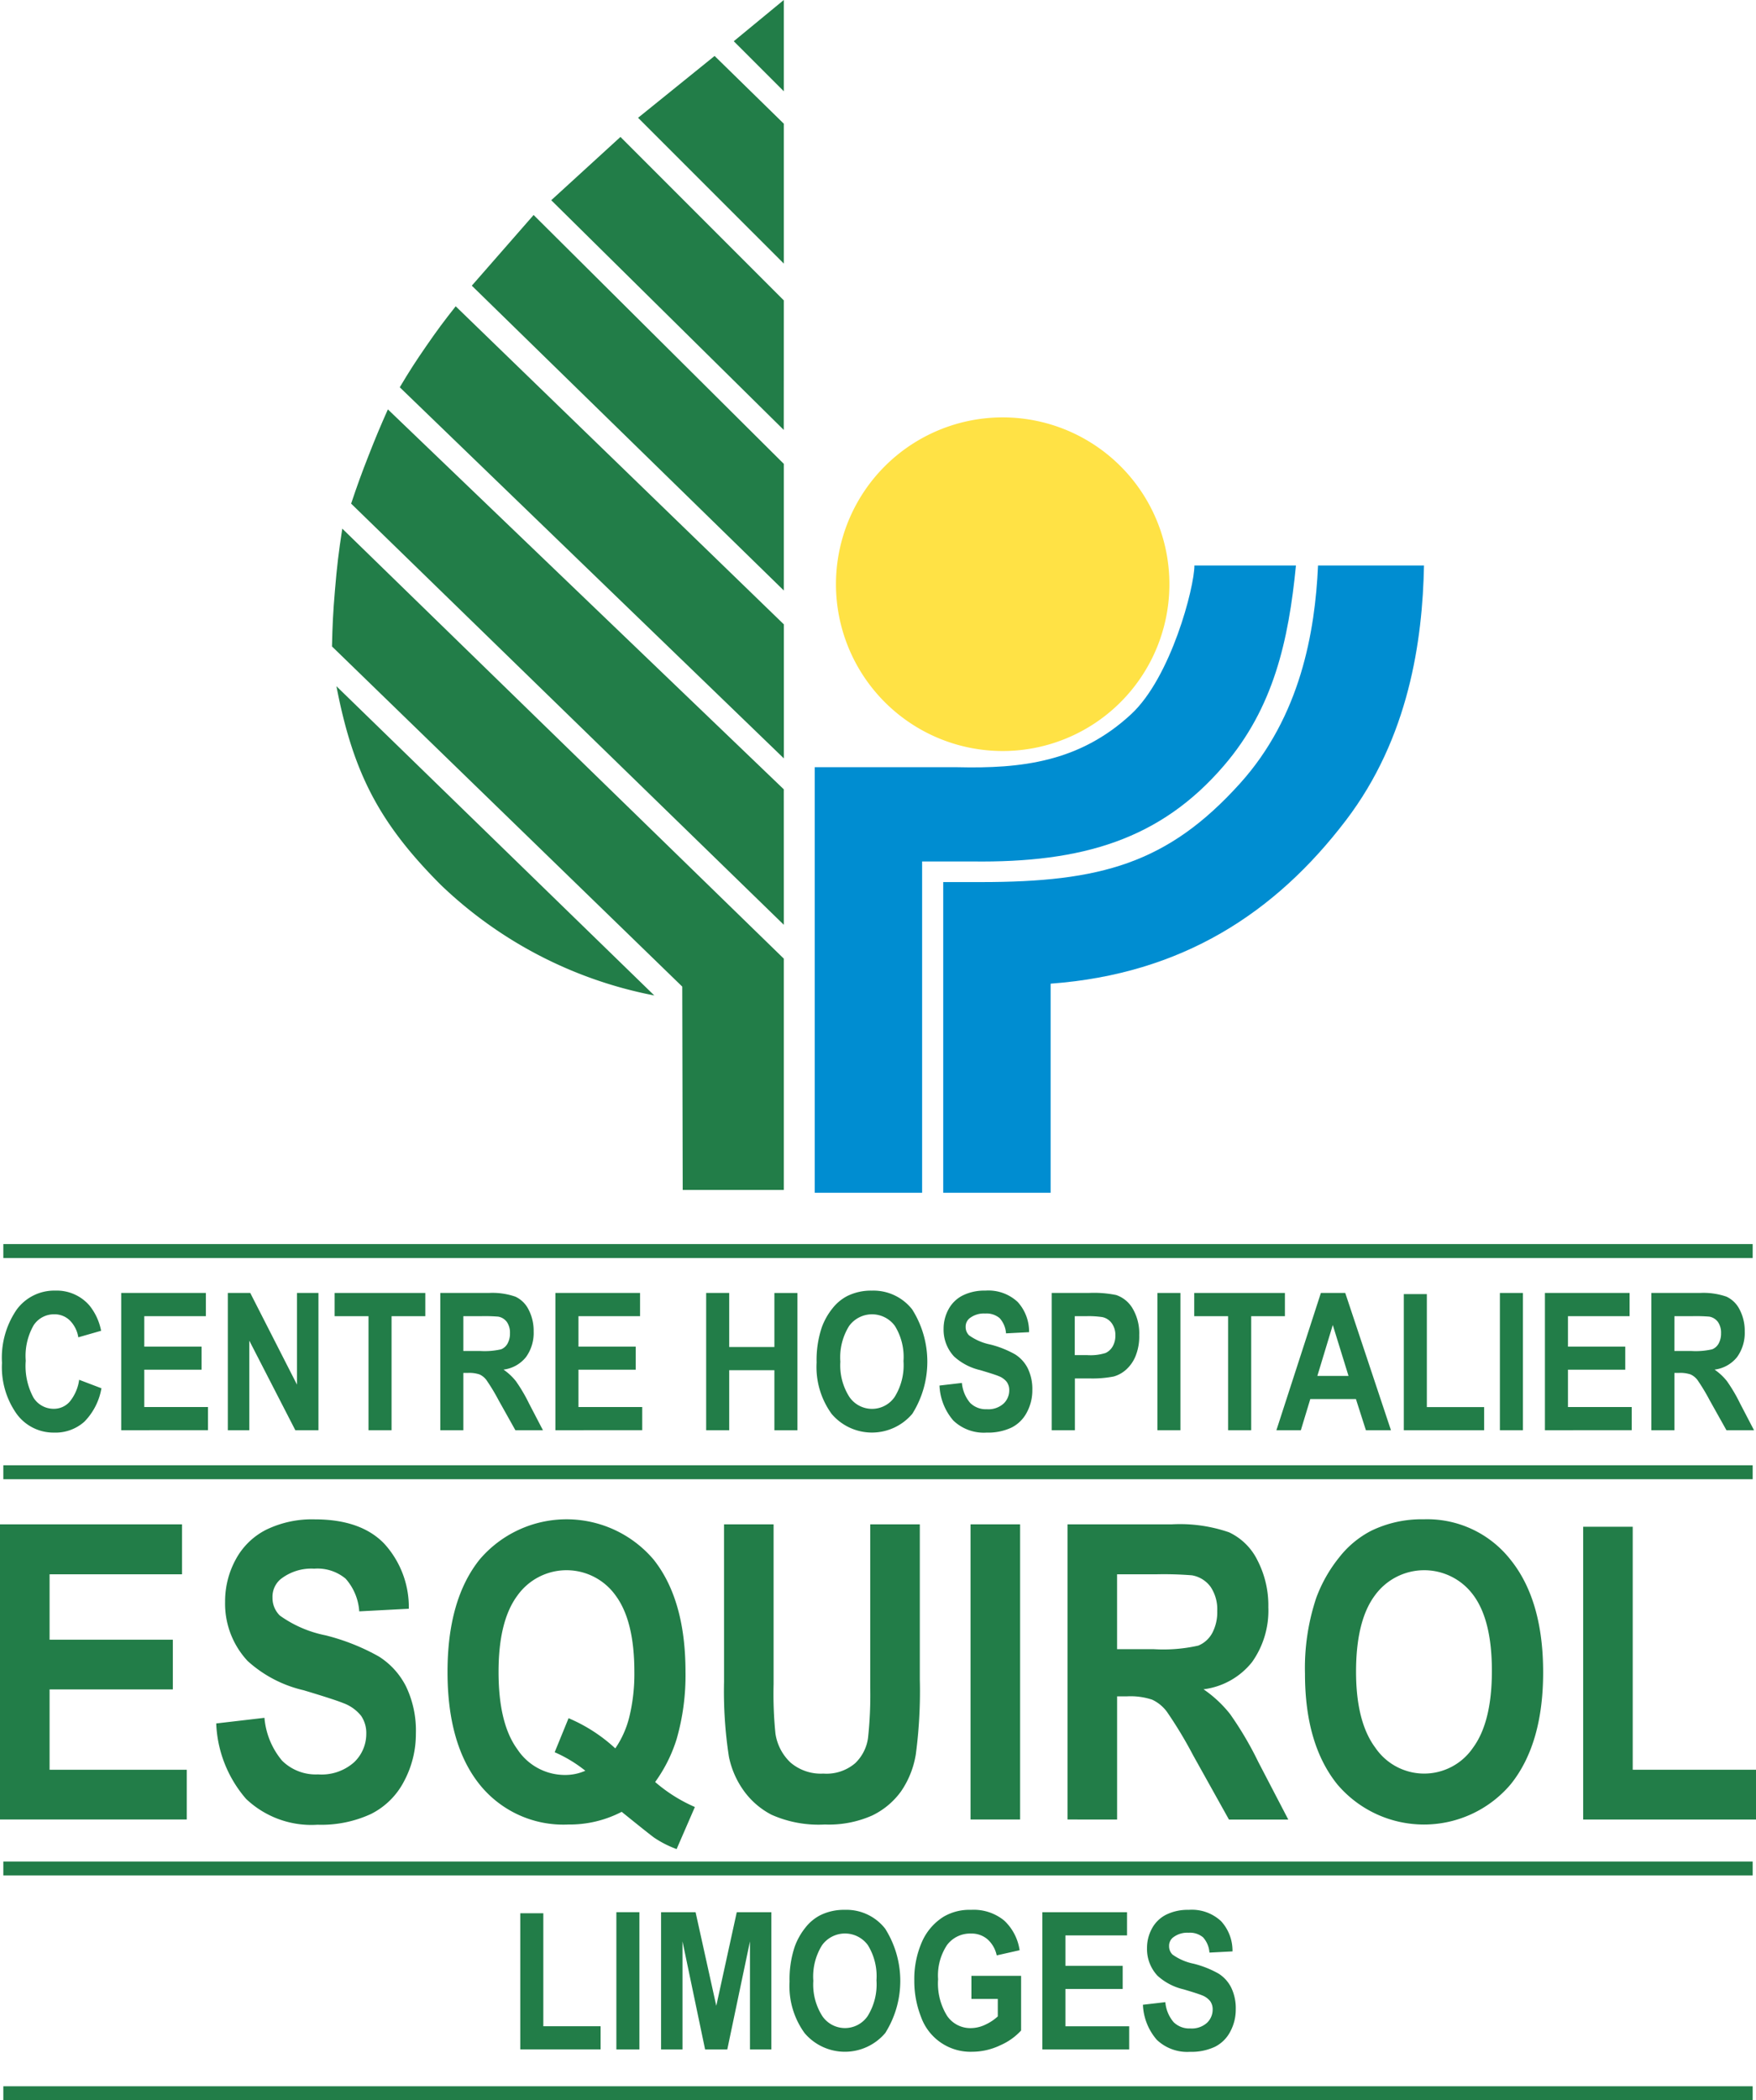
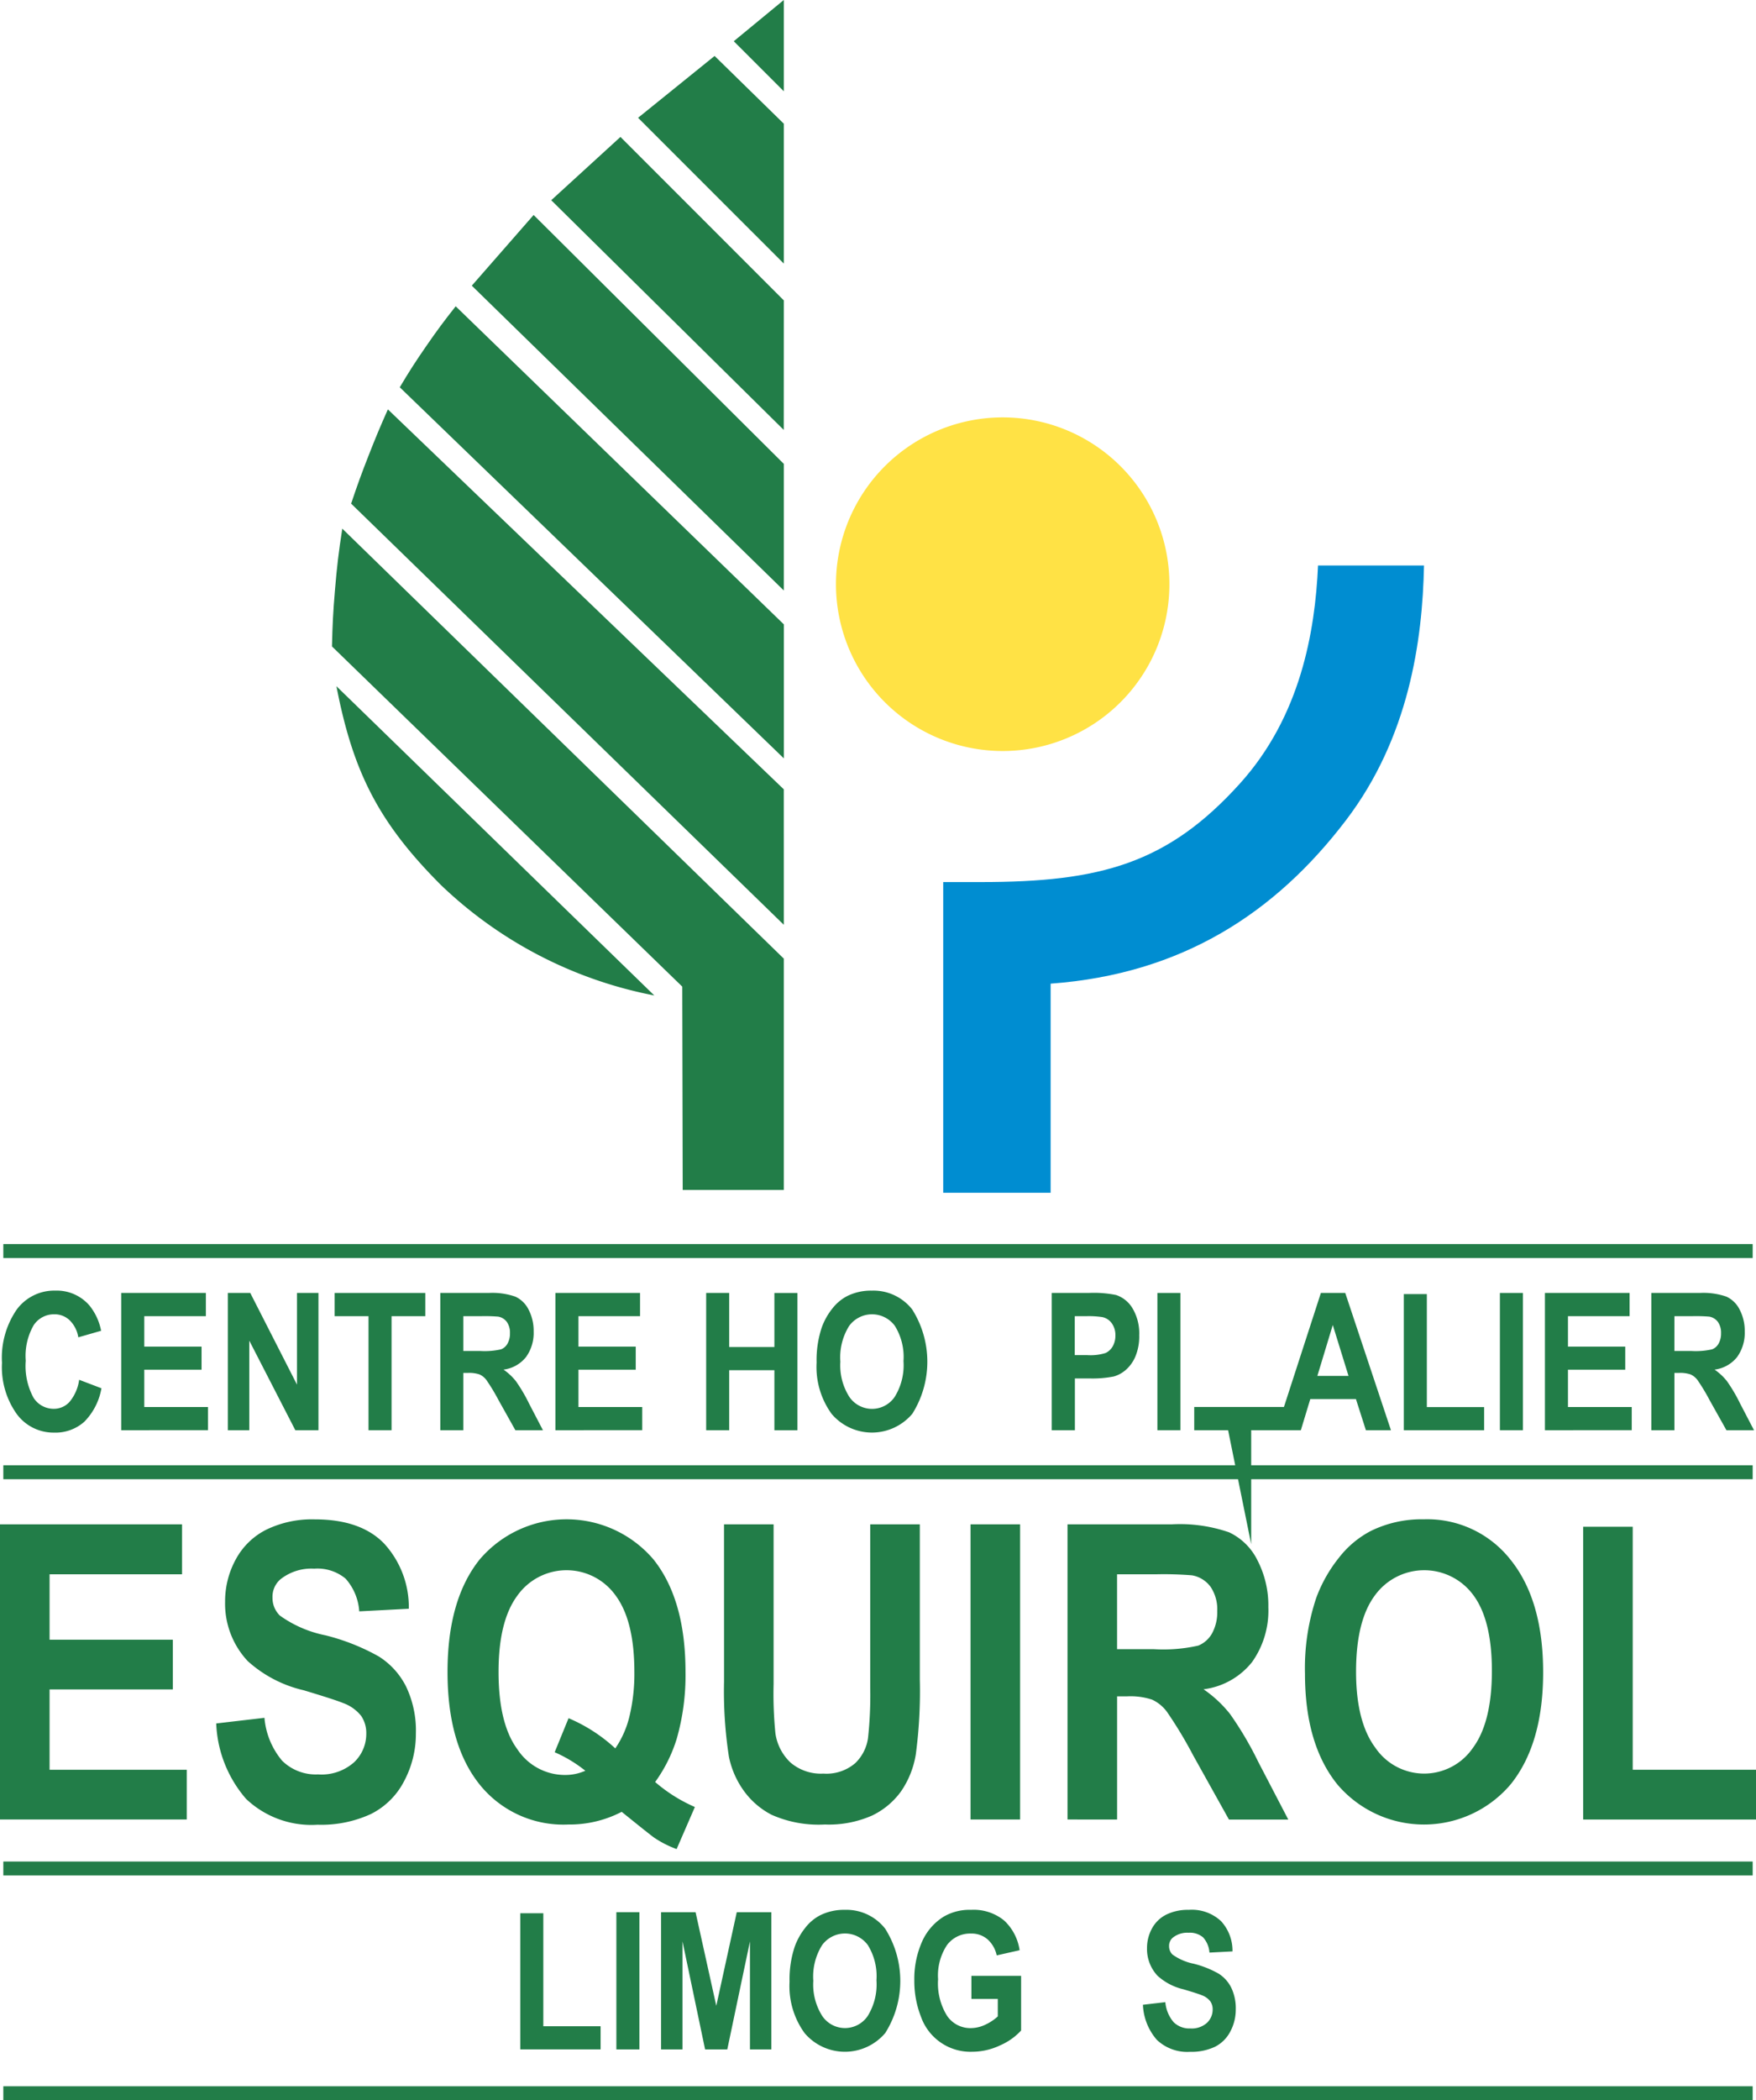
<svg xmlns="http://www.w3.org/2000/svg" width="147.156" height="175.898" viewBox="0 0 147.156 175.898">
  <defs>
    <clipPath id="clip-path">
      <rect id="Rectangle_181" data-name="Rectangle 181" width="147.156" height="175.898" fill="none" />
    </clipPath>
  </defs>
  <g id="logo-ch-esquirol-limoges" transform="translate(0 -0.001)">
    <rect id="Rectangle_173" data-name="Rectangle 173" width="146.598" height="1.167" transform="translate(0.279 174.732)" fill="#227d48" />
    <rect id="Rectangle_174" data-name="Rectangle 174" width="146.598" height="1.167" transform="translate(0.279 155.909)" fill="#227d48" />
    <rect id="Rectangle_175" data-name="Rectangle 175" width="146.598" height="1.167" transform="translate(0.279 122.723)" fill="#227d48" />
    <rect id="Rectangle_176" data-name="Rectangle 176" width="146.598" height="1.167" transform="translate(0.279 104.195)" fill="#227d48" />
    <g id="Groupe_577" data-name="Groupe 577" transform="translate(0 0.001)">
      <g id="Groupe_576" data-name="Groupe 576" transform="translate(0 0)" clip-path="url(#clip-path)">
        <path id="Tracé_769" data-name="Tracé 769" d="M499.482,263.226a13.971,13.971,0,1,1,13.969,13.97,13.971,13.971,0,0,1-13.969-13.97" transform="translate(-429.426 -214.296)" fill="#ffe245" />
        <path id="Tracé_770" data-name="Tracé 770" d="M227.75,371.064l-.038-17.03-29.353-28.49c.04-1.83.094-2.863.247-4.687.169-2.027.306-3.169.616-5.18l37,36.013v19.374Z" transform="translate(-170.538 -271.402)" fill="#227d48" />
        <path id="Tracé_771" data-name="Tracé 771" d="M227.638,435.669,201,409.769c1.387,7.2,3.555,11.447,8.756,16.649a35.551,35.551,0,0,0,17.884,9.251" transform="translate(-172.806 -352.296)" fill="#227d48" />
        <path id="Tracé_772" data-name="Tracé 772" d="M246.051,287.621l-36.26-35.274c.538-1.6.864-2.5,1.48-4.07.59-1.506.944-2.347,1.6-3.823l33.177,31.82Z" transform="translate(-180.366 -210.167)" fill="#227d48" />
        <path id="Tracé_773" data-name="Tracé 773" d="M271,209.541l-27.5-26.64c-1,1.266-1.548,2-2.466,3.33s-1.4,2.078-2.221,3.453L271,220.765Z" transform="translate(-205.312 -157.248)" fill="#227d48" />
        <path id="Tracé_774" data-name="Tracé 774" d="M308.041,149.223l-20.967-20.844-5.18,5.92,26.147,25.53Z" transform="translate(-242.356 -110.373)" fill="#227d48" />
        <path id="Tracé_775" data-name="Tracé 775" d="M442.61,0V7.647l-4.194-4.193Z" transform="translate(-376.925 -0.001)" fill="#227d48" />
        <path id="Tracé_776" data-name="Tracé 776" d="M393.473,39.085l-5.8-5.674-6.413,5.18L393.473,50.8Z" transform="translate(-327.788 -28.725)" fill="#227d48" />
        <path id="Tracé_777" data-name="Tracé 777" d="M348.869,95.465l-13.69-13.69-5.8,5.3,19.486,19.24Z" transform="translate(-283.184 -70.306)" fill="#227d48" />
-         <path id="Tracé_778" data-name="Tracé 778" d="M486.781,390.2V354.557h11.964c5.3.124,10.2-.408,14.554-4.44,3.33-3.083,5.3-10.606,5.3-12.457h8.51c-.617,6.29-1.873,11.925-6.043,16.773-5.3,6.166-11.84,8.14-21.091,8.017h-4.194V390.2Z" transform="translate(-418.506 -290.301)" fill="#008dd1" />
        <path id="Tracé_779" data-name="Tracé 779" d="M563.554,390.2V364.177h3.168c9.991,0,15.639-1.538,21.706-8.263,5.065-5.615,6.289-12.7,6.537-18.254h8.88c-.123,6.29-1.263,14.415-6.537,21.337-5.919,7.77-13.749,12.881-24.752,13.689V390.2Z" transform="translate(-484.511 -290.301)" fill="#008dd1" />
        <path id="Tracé_780" data-name="Tracé 780" d="M7.651,778.144l1.873.713a5.277,5.277,0,0,1-1.432,2.8,3.629,3.629,0,0,1-2.542.912A3.814,3.814,0,0,1,2.417,781a6.762,6.762,0,0,1-1.227-4.278,7.115,7.115,0,0,1,1.233-4.457,3.908,3.908,0,0,1,3.243-1.588,3.622,3.622,0,0,1,2.852,1.246,4.836,4.836,0,0,1,.979,2.118l-1.912.548a2.558,2.558,0,0,0-.708-1.411,1.819,1.819,0,0,0-1.308-.517,2.036,2.036,0,0,0-1.727.918,5.173,5.173,0,0,0-.662,2.971,5.563,5.563,0,0,0,.653,3.1,1.991,1.991,0,0,0,1.7.926,1.758,1.758,0,0,0,1.325-.589,3.678,3.678,0,0,0,.8-1.85" transform="translate(-1.023 -662.585)" fill="#227d48" />
        <path id="Tracé_781" data-name="Tracé 781" d="M72.427,783.568V772.073h7.095v1.945H74.36v2.549h4.8V778.5h-4.8v3.128H79.7v1.937Z" transform="translate(-62.269 -663.784)" fill="#227d48" />
        <path id="Tracé_782" data-name="Tracé 782" d="M136.132,783.568V772.073h1.879l3.915,7.676v-7.676h1.8v11.495h-1.938l-3.857-7.5v7.5Z" transform="translate(-117.039 -663.784)" fill="#227d48" />
        <path id="Tracé_783" data-name="Tracé 783" d="M202.767,783.568v-9.55h-2.839v-1.945h7.6v1.945H204.7v9.55Z" transform="translate(-171.886 -663.784)" fill="#227d48" />
        <path id="Tracé_784" data-name="Tracé 784" d="M263.068,783.568V772.073h4.066a5.867,5.867,0,0,1,2.228.31,2.34,2.34,0,0,1,1.113,1.1,3.829,3.829,0,0,1,.417,1.811,3.454,3.454,0,0,1-.633,2.137,2.855,2.855,0,0,1-1.892,1.062,4.8,4.8,0,0,1,1.035.965,13.451,13.451,0,0,1,1.1,1.867l1.168,2.243h-2.31l-1.4-2.5a16.515,16.515,0,0,0-1.018-1.69,1.5,1.5,0,0,0-.581-.479,2.683,2.683,0,0,0-.972-.13H265v4.8ZM265,776.934h1.43a6.164,6.164,0,0,0,1.736-.142,1.072,1.072,0,0,0,.541-.486,1.725,1.725,0,0,0,.2-.862,1.568,1.568,0,0,0-.257-.937,1.139,1.139,0,0,0-.728-.451,13.645,13.645,0,0,0-1.41-.039H265Z" transform="translate(-226.171 -663.784)" fill="#227d48" />
        <path id="Tracé_785" data-name="Tracé 785" d="M331.84,783.568V772.073h7.095v1.945h-5.162v2.549h4.8V778.5h-4.8v3.128h5.344v1.937Z" transform="translate(-285.297 -663.784)" fill="#227d48" />
        <path id="Tracé_786" data-name="Tracé 786" d="M421.922,783.568V772.073h1.931V776.6h3.786v-4.524h1.932v11.495h-1.932v-5.027h-3.786v5.027Z" transform="translate(-362.744 -663.784)" fill="#227d48" />
        <path id="Tracé_787" data-name="Tracé 787" d="M487.906,776.692a8.613,8.613,0,0,1,.438-2.948,5.579,5.579,0,0,1,.89-1.576,3.794,3.794,0,0,1,1.237-1.035,4.493,4.493,0,0,1,2.062-.454,4.126,4.126,0,0,1,3.384,1.576,8.19,8.19,0,0,1,.01,8.739,4.43,4.43,0,0,1-6.762.009,6.694,6.694,0,0,1-1.259-4.31m1.991-.078a4.91,4.91,0,0,0,.75,2.959,2.3,2.3,0,0,0,3.8.008,5.018,5.018,0,0,0,.74-3,4.934,4.934,0,0,0-.721-2.948,2.374,2.374,0,0,0-3.84.012,4.962,4.962,0,0,0-.731,2.968" transform="translate(-419.473 -662.585)" fill="#227d48" />
-         <path id="Tracé_788" data-name="Tracé 788" d="M561.325,778.629l1.88-.219a2.982,2.982,0,0,0,.688,1.669,1.865,1.865,0,0,0,1.4.533,1.9,1.9,0,0,0,1.406-.474,1.52,1.52,0,0,0,.472-1.11,1.179,1.179,0,0,0-.2-.693,1.572,1.572,0,0,0-.695-.5q-.339-.142-1.546-.5a4.879,4.879,0,0,1-2.18-1.138,3.274,3.274,0,0,1-.88-2.312,3.391,3.391,0,0,1,.413-1.643,2.76,2.76,0,0,1,1.2-1.164,4.08,4.08,0,0,1,1.882-.4,3.591,3.591,0,0,1,2.711.948,3.665,3.665,0,0,1,.956,2.532l-1.931.1a2.115,2.115,0,0,0-.533-1.274,1.712,1.712,0,0,0-1.222-.389,1.941,1.941,0,0,0-1.319.416.9.9,0,0,0-.307.714.961.961,0,0,0,.287.7,4.633,4.633,0,0,0,1.776.767,8.318,8.318,0,0,1,2.084.828,2.93,2.93,0,0,1,1.057,1.168,3.966,3.966,0,0,1,.383,1.83,3.887,3.887,0,0,1-.457,1.851,2.925,2.925,0,0,1-1.292,1.281,4.616,4.616,0,0,1-2.082.42,3.694,3.694,0,0,1-2.787-1.008,4.772,4.772,0,0,1-1.162-2.936" transform="translate(-482.595 -662.585)" fill="#227d48" />
        <path id="Tracé_789" data-name="Tracé 789" d="M628.384,783.569V772.074h3.1a9.35,9.35,0,0,1,2.3.173,2.535,2.535,0,0,1,1.378,1.125,4.094,4.094,0,0,1,.555,2.238,4.374,4.374,0,0,1-.32,1.781,3.071,3.071,0,0,1-.811,1.133,2.628,2.628,0,0,1-1,.545,9.233,9.233,0,0,1-2,.165h-1.26v4.335Zm1.931-9.55v3.262h1.057a4.211,4.211,0,0,0,1.528-.18,1.338,1.338,0,0,0,.6-.565,1.786,1.786,0,0,0,.219-.894,1.678,1.678,0,0,0-.307-1.035,1.3,1.3,0,0,0-.777-.509,7.731,7.731,0,0,0-1.389-.078Z" transform="translate(-540.248 -663.785)" fill="#227d48" />
        <rect id="Rectangle_177" data-name="Rectangle 177" width="1.931" height="11.495" transform="translate(96.992 108.289)" fill="#227d48" />
-         <path id="Tracé_790" data-name="Tracé 790" d="M716.364,783.568v-9.55h-2.839v-1.945h7.6v1.945H718.3v9.55Z" transform="translate(-613.447 -663.784)" fill="#227d48" />
+         <path id="Tracé_790" data-name="Tracé 790" d="M716.364,783.568h-2.839v-1.945h7.6v1.945H718.3v9.55Z" transform="translate(-613.447 -663.784)" fill="#227d48" />
        <path id="Tracé_791" data-name="Tracé 791" d="M772.223,783.568h-2.1l-.835-2.61h-3.824l-.791,2.61h-2.049l3.727-11.495h2.042Zm-3.556-4.548-1.319-4.264-1.292,4.264Z" transform="translate(-655.659 -663.784)" fill="#227d48" />
        <path id="Tracé_792" data-name="Tracé 792" d="M838.747,784.147v-11.4h1.931v9.463h4.8v1.937Z" transform="translate(-721.106 -664.362)" fill="#227d48" />
        <rect id="Rectangle_178" data-name="Rectangle 178" width="1.931" height="11.495" transform="translate(125.694 108.289)" fill="#227d48" />
        <path id="Tracé_793" data-name="Tracé 793" d="M923.058,783.568V772.073h7.094v1.945h-5.163v2.549h4.8V778.5h-4.8v3.128h5.345v1.937Z" transform="translate(-793.591 -663.784)" fill="#227d48" />
        <path id="Tracé_794" data-name="Tracé 794" d="M986.667,783.568V772.073h4.065a5.872,5.872,0,0,1,2.229.31,2.345,2.345,0,0,1,1.111,1.1,3.808,3.808,0,0,1,.418,1.811,3.459,3.459,0,0,1-.632,2.137,2.863,2.863,0,0,1-1.894,1.062,4.806,4.806,0,0,1,1.035.965,13.537,13.537,0,0,1,1.1,1.867l1.168,2.243h-2.31l-1.4-2.5a16.622,16.622,0,0,0-1.017-1.69,1.516,1.516,0,0,0-.582-.479,2.682,2.682,0,0,0-.973-.13H988.6v4.8Zm1.931-6.634h1.43a6.151,6.151,0,0,0,1.735-.142,1.076,1.076,0,0,0,.543-.486,1.734,1.734,0,0,0,.2-.862,1.562,1.562,0,0,0-.258-.937,1.139,1.139,0,0,0-.728-.451,13.614,13.614,0,0,0-1.41-.039H988.6Z" transform="translate(-848.279 -663.784)" fill="#227d48" />
        <path id="Tracé_795" data-name="Tracé 795" d="M0,934.957v-24.72H15.256v4.182H4.155v5.48h10.33v4.165H4.155v6.728H15.65v4.165Z" transform="translate(0 -782.569)" fill="#227d48" />
        <path id="Tracé_796" data-name="Tracé 796" d="M129.19,924.33l4.042-.472a6.412,6.412,0,0,0,1.48,3.592,4.011,4.011,0,0,0,3.011,1.147,4.1,4.1,0,0,0,3.025-1.02,3.274,3.274,0,0,0,1.017-2.386,2.548,2.548,0,0,0-.428-1.492,3.394,3.394,0,0,0-1.495-1.071q-.73-.3-3.327-1.079a10.493,10.493,0,0,1-4.688-2.445,7.043,7.043,0,0,1-1.894-4.974,7.3,7.3,0,0,1,.891-3.533,5.934,5.934,0,0,1,2.569-2.5,8.786,8.786,0,0,1,4.049-.86q3.874,0,5.832,2.04a7.885,7.885,0,0,1,2.056,5.446l-4.155.219a4.575,4.575,0,0,0-1.143-2.74,3.69,3.69,0,0,0-2.632-.835,4.171,4.171,0,0,0-2.834.894,1.931,1.931,0,0,0-.66,1.534,2.055,2.055,0,0,0,.618,1.5,9.882,9.882,0,0,0,3.818,1.653,17.948,17.948,0,0,1,4.484,1.779,6.343,6.343,0,0,1,2.274,2.512,8.533,8.533,0,0,1,.821,3.937,8.382,8.382,0,0,1-.982,3.979,6.294,6.294,0,0,1-2.779,2.757,9.921,9.921,0,0,1-4.478.9,7.941,7.941,0,0,1-5.993-2.167,10.258,10.258,0,0,1-2.5-6.315" transform="translate(-111.07 -779.986)" fill="#227d48" />
        <path id="Tracé_797" data-name="Tracé 797" d="M284.787,929.236a12.963,12.963,0,0,0,3.326,2.091l-1.53,3.524a8.69,8.69,0,0,1-1.838-.928q-.2-.119-2.765-2.192a9.474,9.474,0,0,1-4.477,1.062,8.994,8.994,0,0,1-7.432-3.355q-2.687-3.357-2.687-9.426,0-6.053,2.694-9.417a9.568,9.568,0,0,1,14.568,0q2.681,3.364,2.681,9.417a19.268,19.268,0,0,1-.745,5.632,12.405,12.405,0,0,1-1.8,3.592m-3.34-2.816a8.073,8.073,0,0,0,1.2-2.732,15.255,15.255,0,0,0,.4-3.676q0-4.282-1.572-6.4a5.054,5.054,0,0,0-8.231.008q-1.579,2.125-1.579,6.391,0,4.333,1.579,6.483a4.774,4.774,0,0,0,3.993,2.15,4.149,4.149,0,0,0,1.7-.354,11.4,11.4,0,0,0-2.568-1.551l1.164-2.85a13.527,13.527,0,0,1,3.916,2.529" transform="translate(-229.881 -779.985)" fill="#227d48" />
        <path id="Tracé_798" data-name="Tracé 798" d="M432.586,910.237h4.155v13.388a33.129,33.129,0,0,0,.154,4.131,4.166,4.166,0,0,0,1.27,2.437,3.912,3.912,0,0,0,2.744.919,3.7,3.7,0,0,0,2.667-.868,3.6,3.6,0,0,0,1.08-2.133,33.351,33.351,0,0,0,.183-4.2V910.237h4.155v12.984a39.988,39.988,0,0,1-.337,6.29,7.606,7.606,0,0,1-1.243,3.1,6.416,6.416,0,0,1-2.42,2.015,8.95,8.95,0,0,1-3.958.75,9.694,9.694,0,0,1-4.47-.818,6.61,6.61,0,0,1-2.406-2.125,7.39,7.39,0,0,1-1.165-2.74,35.913,35.913,0,0,1-.407-6.273Z" transform="translate(-371.912 -782.569)" fill="#227d48" />
        <rect id="Rectangle_179" data-name="Rectangle 179" width="4.155" height="24.72" transform="translate(81.332 127.668)" fill="#227d48" />
        <path id="Tracé_799" data-name="Tracé 799" d="M637.822,934.957v-24.72h8.743a12.627,12.627,0,0,1,4.792.666,5.045,5.045,0,0,1,2.394,2.369,8.223,8.223,0,0,1,.9,3.9,7.444,7.444,0,0,1-1.361,4.595,6.168,6.168,0,0,1-4.07,2.285,10.105,10.105,0,0,1,2.224,2.074,28.643,28.643,0,0,1,2.366,4.013l2.512,4.823H651.35l-3-5.379a35.6,35.6,0,0,0-2.189-3.634,3.227,3.227,0,0,0-1.25-1.029,5.768,5.768,0,0,0-2.091-.278h-.843v10.319Zm4.153-14.265h3.074a13.284,13.284,0,0,0,3.733-.3,2.335,2.335,0,0,0,1.165-1.046,3.722,3.722,0,0,0,.422-1.855,3.365,3.365,0,0,0-.555-2.015,2.444,2.444,0,0,0-1.565-.97,29.308,29.308,0,0,0-3.032-.084h-3.243Z" transform="translate(-548.362 -782.569)" fill="#227d48" />
        <path id="Tracé_800" data-name="Tracé 800" d="M779.706,920.165a18.583,18.583,0,0,1,.939-6.34,11.991,11.991,0,0,1,1.917-3.389,8.153,8.153,0,0,1,2.659-2.226,9.644,9.644,0,0,1,4.435-.978,8.872,8.872,0,0,1,7.278,3.389q2.729,3.389,2.73,9.426,0,5.987-2.71,9.367a9.522,9.522,0,0,1-14.54.017q-2.709-3.364-2.708-9.266m4.28-.169q0,4.2,1.615,6.365a4.949,4.949,0,0,0,8.175.017q1.593-2.15,1.593-6.45,0-4.249-1.551-6.34a5.105,5.105,0,0,0-8.259.025q-1.573,2.117-1.573,6.382" transform="translate(-670.346 -779.986)" fill="#227d48" />
        <path id="Tracé_801" data-name="Tracé 801" d="M945.912,936.2V911.679h4.153v20.352H960.4V936.2Z" transform="translate(-813.24 -783.809)" fill="#227d48" />
        <path id="Tracé_802" data-name="Tracé 802" d="M310.85,1153.9v-11.4h1.932v9.463h4.8v1.937Z" transform="translate(-267.251 -982.259)" fill="#227d48" />
        <rect id="Rectangle_180" data-name="Rectangle 180" width="1.931" height="11.495" transform="translate(51.653 160.151)" fill="#227d48" />
        <path id="Tracé_803" data-name="Tracé 803" d="M394.974,1153.326v-11.495h2.892l1.736,7.841,1.716-7.841h2.9v11.495h-1.794v-9.048l-1.9,9.048h-1.86l-1.893-9.048v9.048Z" transform="translate(-339.576 -981.68)" fill="#227d48" />
        <path id="Tracé_804" data-name="Tracé 804" d="M471.754,1146.45a8.617,8.617,0,0,1,.438-2.948,5.582,5.582,0,0,1,.89-1.577,3.777,3.777,0,0,1,1.237-1.034,4.483,4.483,0,0,1,2.062-.455,4.122,4.122,0,0,1,3.384,1.577,8.186,8.186,0,0,1,.009,8.738,4.429,4.429,0,0,1-6.761.008,6.694,6.694,0,0,1-1.259-4.31m1.991-.078a4.91,4.91,0,0,0,.75,2.959,2.3,2.3,0,0,0,3.8.008,5.016,5.016,0,0,0,.741-3,4.939,4.939,0,0,0-.722-2.948,2.373,2.373,0,0,0-3.84.012,4.963,4.963,0,0,0-.731,2.968" transform="translate(-405.587 -980.482)" fill="#227d48" />
        <path id="Tracé_805" data-name="Tracé 805" d="M551.075,1147.9v-1.937h4.165v4.58a5.176,5.176,0,0,1-1.759,1.243,5.485,5.485,0,0,1-2.334.536,4.4,4.4,0,0,1-4.295-2.92,8.189,8.189,0,0,1-.562-3.062,7.707,7.707,0,0,1,.627-3.19,4.709,4.709,0,0,1,1.833-2.141,4.27,4.27,0,0,1,2.292-.572,4.025,4.025,0,0,1,2.784.9,4.23,4.23,0,0,1,1.288,2.482l-1.919.432a2.49,2.49,0,0,0-.76-1.337,2.03,2.03,0,0,0-1.393-.491,2.414,2.414,0,0,0-2.013.964,4.615,4.615,0,0,0-.747,2.861,5.136,5.136,0,0,0,.757,3.071,2.352,2.352,0,0,0,1.983,1.023,2.849,2.849,0,0,0,1.217-.287,4.035,4.035,0,0,0,1.047-.693V1147.9Z" transform="translate(-469.669 -980.482)" fill="#227d48" />
-         <path id="Tracé_806" data-name="Tracé 806" d="M622.8,1153.326v-11.495h7.094v1.944H624.73v2.549h4.8v1.936h-4.8v3.128h5.345v1.937Z" transform="translate(-535.447 -981.68)" fill="#227d48" />
        <path id="Tracé_807" data-name="Tracé 807" d="M682.862,1148.387l1.88-.219a2.982,2.982,0,0,0,.688,1.669,1.865,1.865,0,0,0,1.4.533,1.9,1.9,0,0,0,1.406-.474,1.52,1.52,0,0,0,.472-1.109,1.179,1.179,0,0,0-.2-.693,1.57,1.57,0,0,0-.695-.5q-.339-.142-1.546-.5a4.878,4.878,0,0,1-2.18-1.138,3.274,3.274,0,0,1-.88-2.312,3.388,3.388,0,0,1,.413-1.642,2.752,2.752,0,0,1,1.2-1.165,4.08,4.08,0,0,1,1.882-.4,3.585,3.585,0,0,1,2.712.949,3.661,3.661,0,0,1,.956,2.531l-1.931.1a2.124,2.124,0,0,0-.533-1.275,1.717,1.717,0,0,0-1.223-.388,1.933,1.933,0,0,0-1.319.416.892.892,0,0,0-.307.713.961.961,0,0,0,.287.7,4.63,4.63,0,0,0,1.776.767,8.319,8.319,0,0,1,2.084.828,2.93,2.93,0,0,1,1.057,1.168,3.965,3.965,0,0,1,.383,1.83,3.889,3.889,0,0,1-.457,1.851,2.926,2.926,0,0,1-1.292,1.281,4.615,4.615,0,0,1-2.082.42,3.694,3.694,0,0,1-2.787-1.008,4.771,4.771,0,0,1-1.162-2.936" transform="translate(-587.085 -980.482)" fill="#227d48" />
      </g>
    </g>
  </g>
</svg>